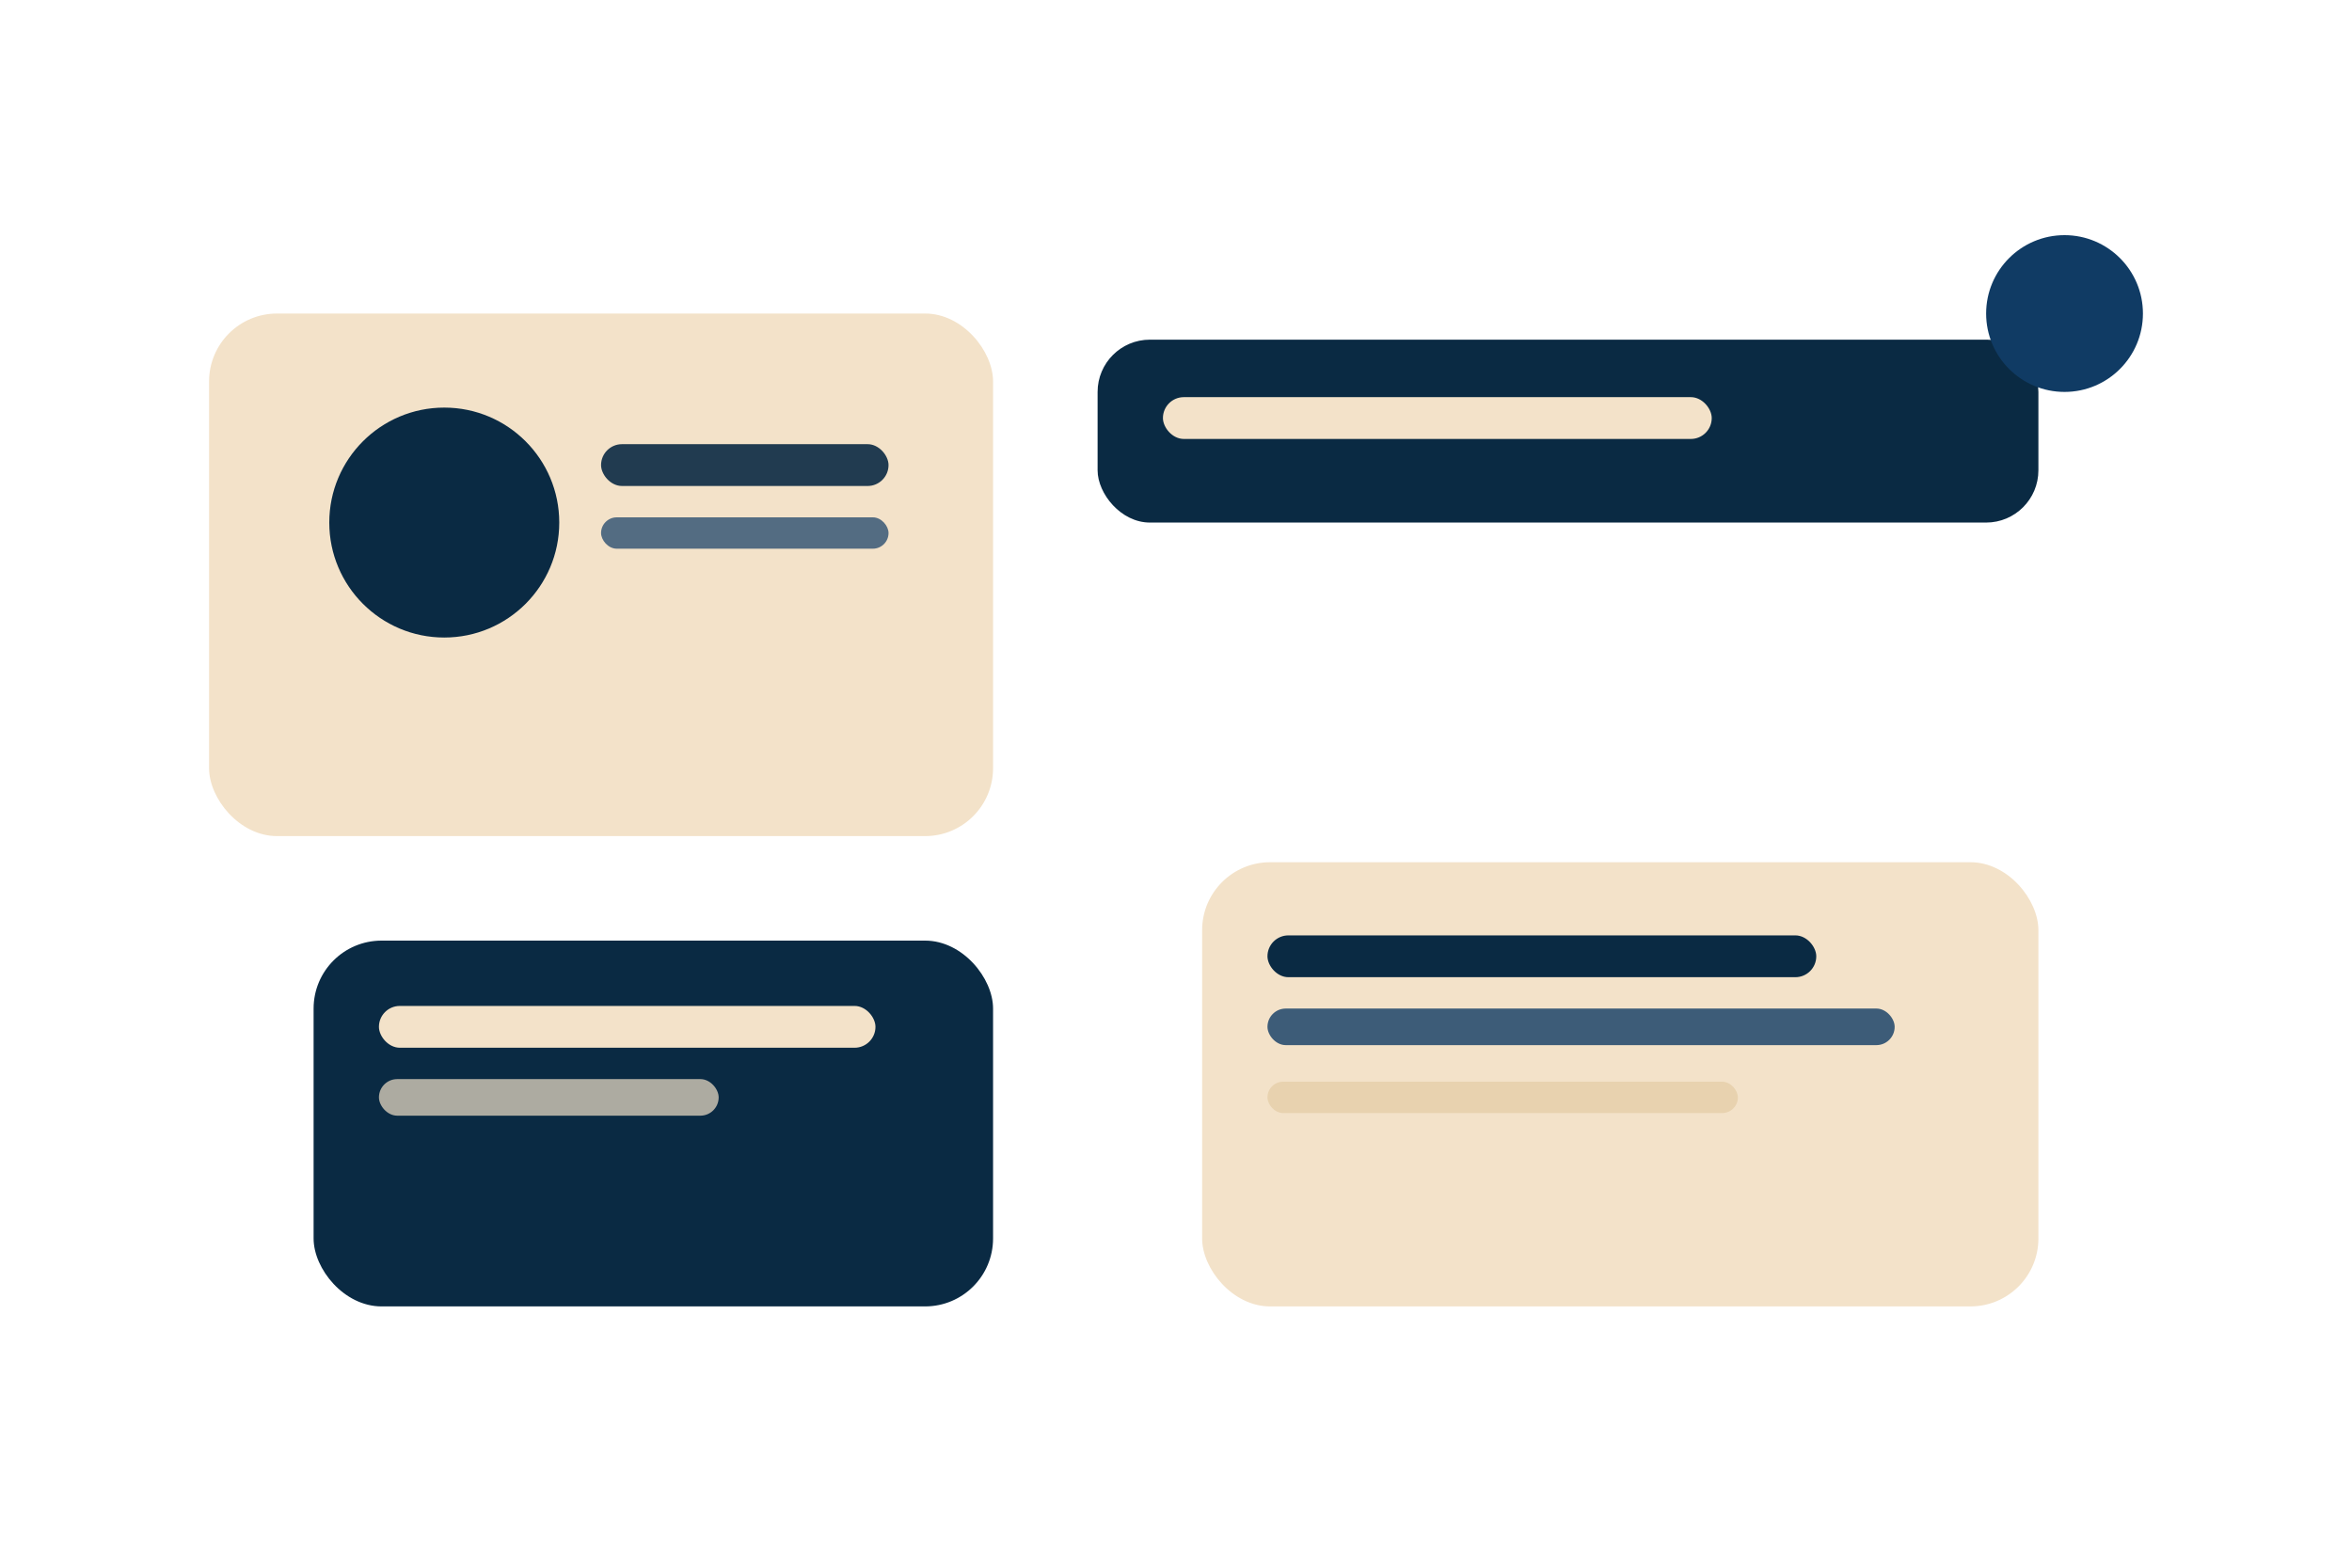
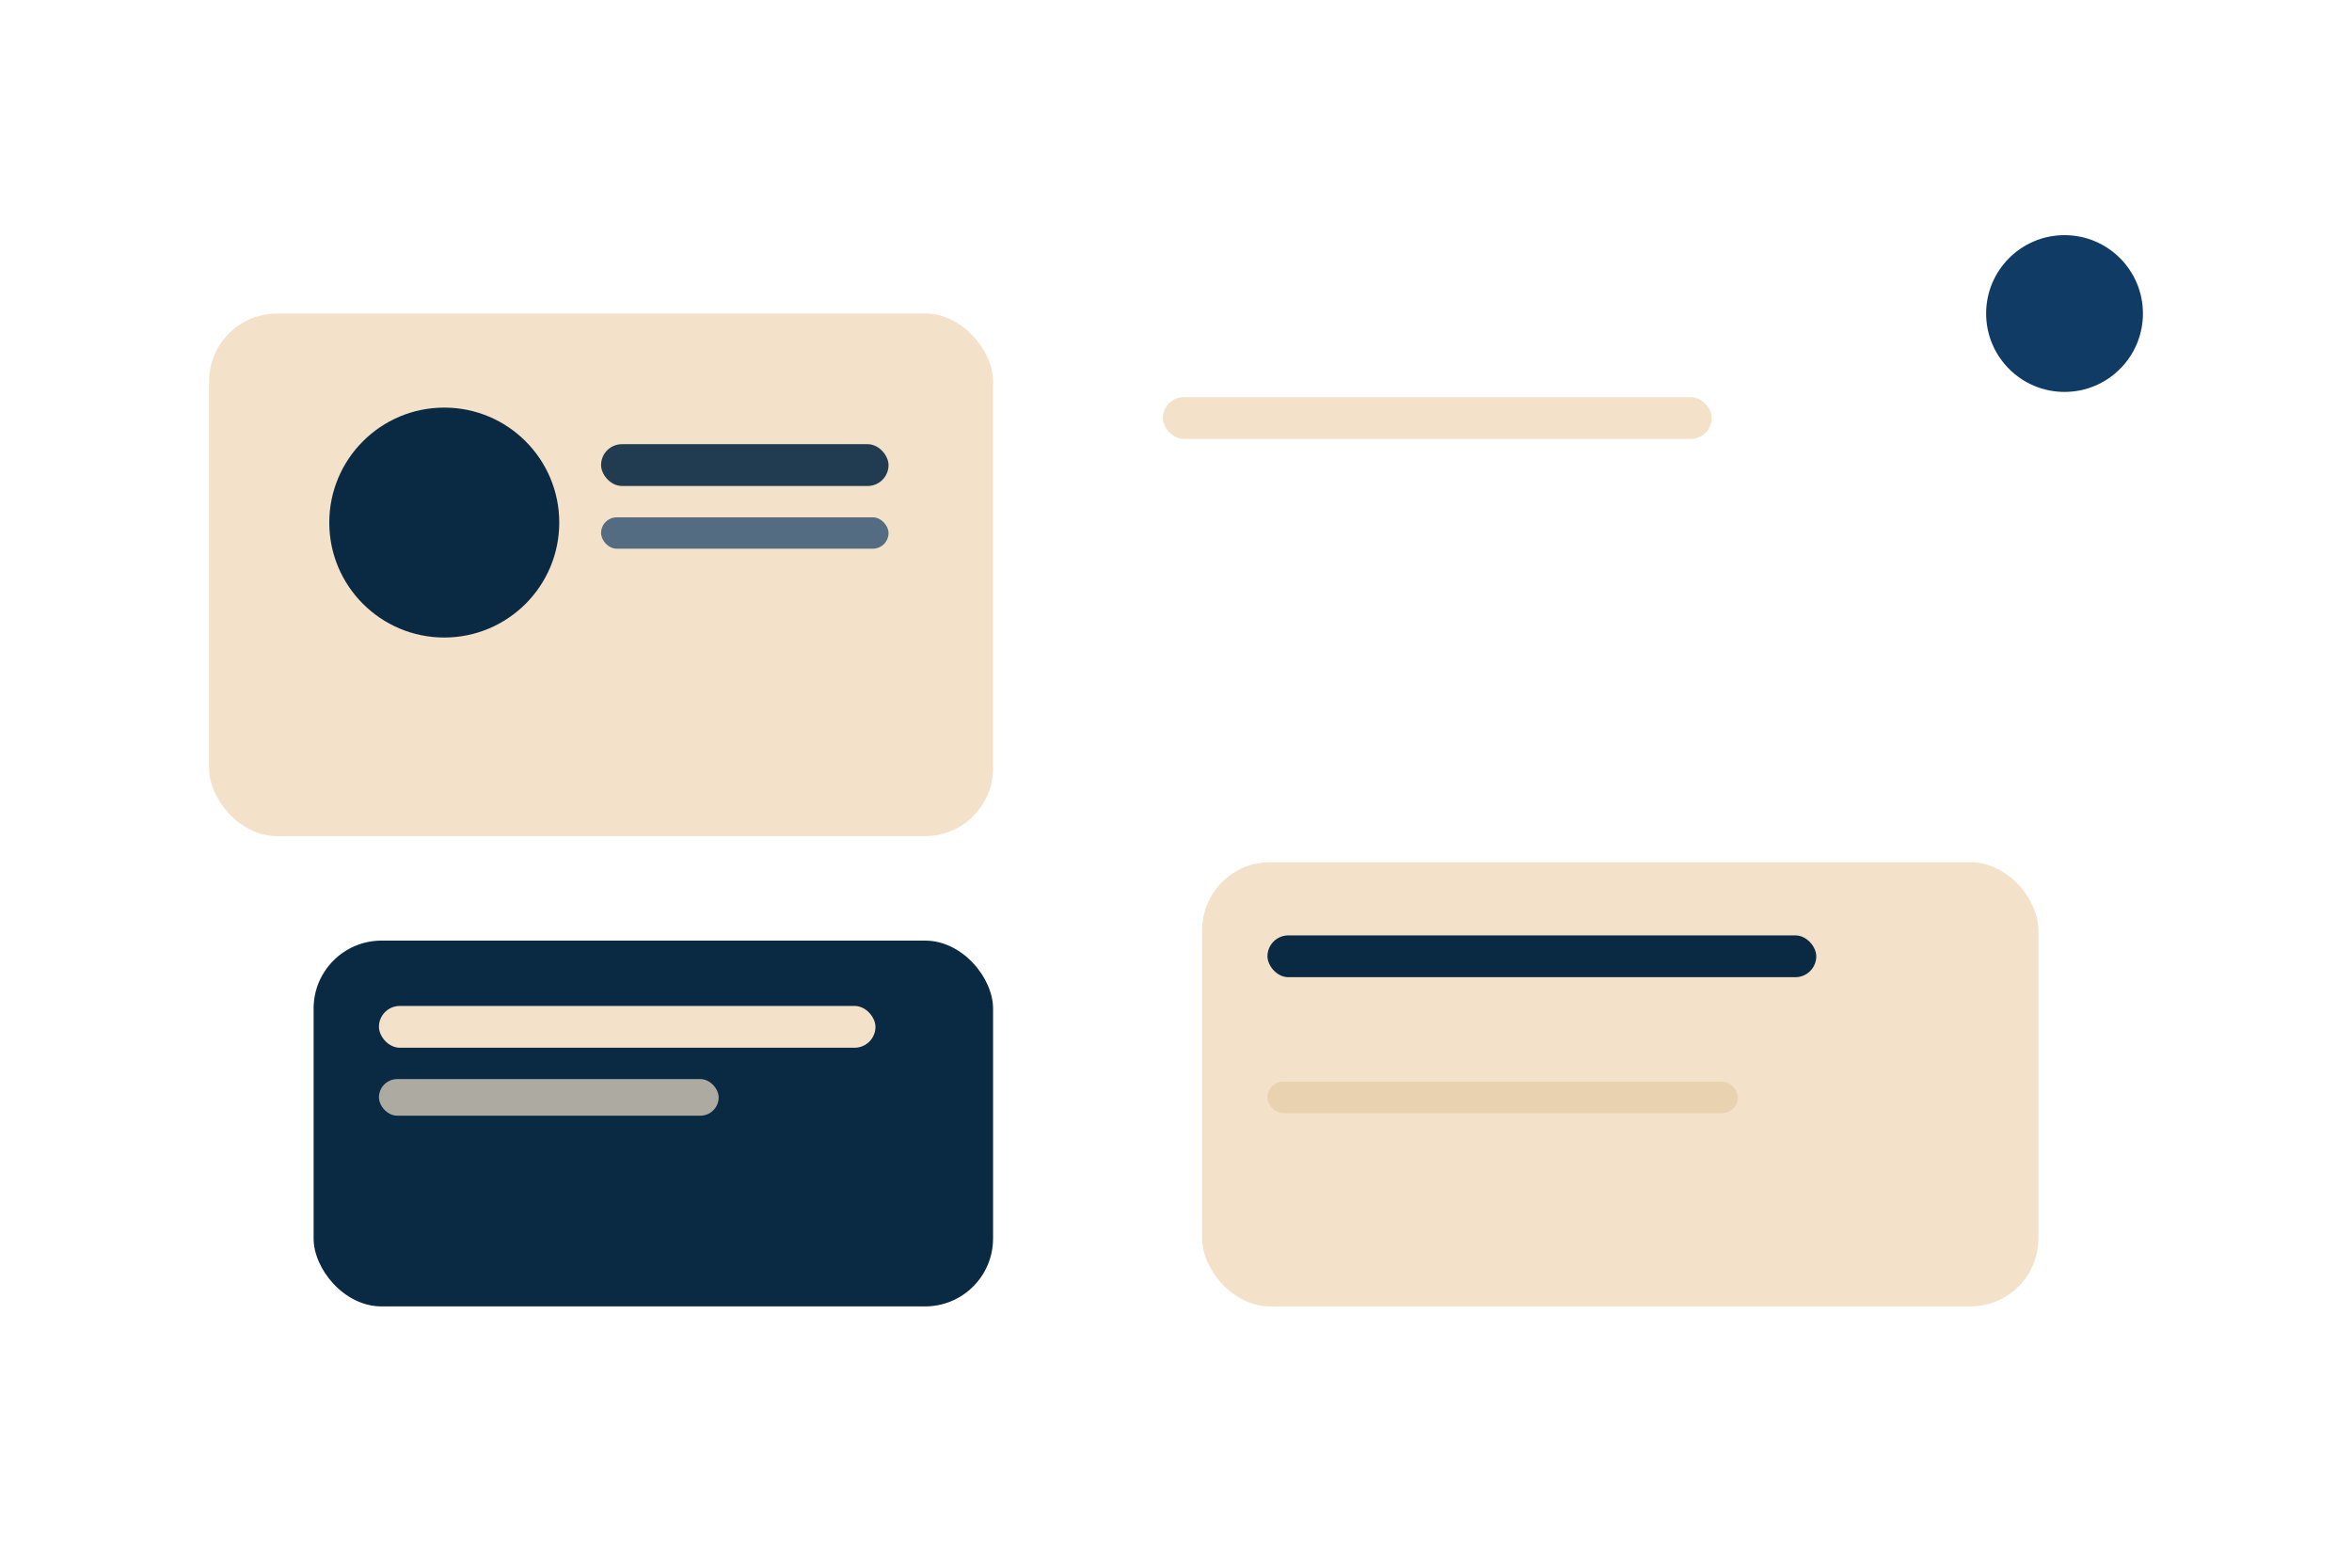
<svg xmlns="http://www.w3.org/2000/svg" viewBox="0 0 900 600">
  <rect width="900" height="600" fill="#FFFFFF" />
  <rect x="80" y="120" width="300" height="200" rx="26" fill="#F3E2C9" />
  <circle cx="170" cy="200" r="44" fill="#0A2A43" />
  <rect x="230" y="170" width="110" height="16" rx="8" fill="#0A2A43" opacity=".9" />
  <rect x="230" y="198" width="110" height="12" rx="6" fill="#103B64" opacity=".7" />
-   <rect x="420" y="130" width="360" height="70" rx="20" fill="#0A2A43" />
  <rect x="445" y="152" width="210" height="16" rx="8" fill="#F3E2C9" />
  <rect x="120" y="360" width="260" height="140" rx="26" fill="#0A2A43" />
  <rect x="145" y="385" width="190" height="16" rx="8" fill="#F3E2C9" />
  <rect x="145" y="413" width="130" height="14" rx="7" fill="#F3E2C9" opacity=".7" />
  <rect x="460" y="330" width="320" height="170" rx="26" fill="#F3E2C9" />
  <rect x="485" y="358" width="210" height="16" rx="8" fill="#0A2A43" />
-   <rect x="485" y="386" width="240" height="14" rx="7" fill="#103B64" opacity=".8" />
  <rect x="485" y="414" width="180" height="12" rx="6" fill="#E8D2AF" />
  <circle cx="790" cy="120" r="30" fill="#103B64" />
</svg>